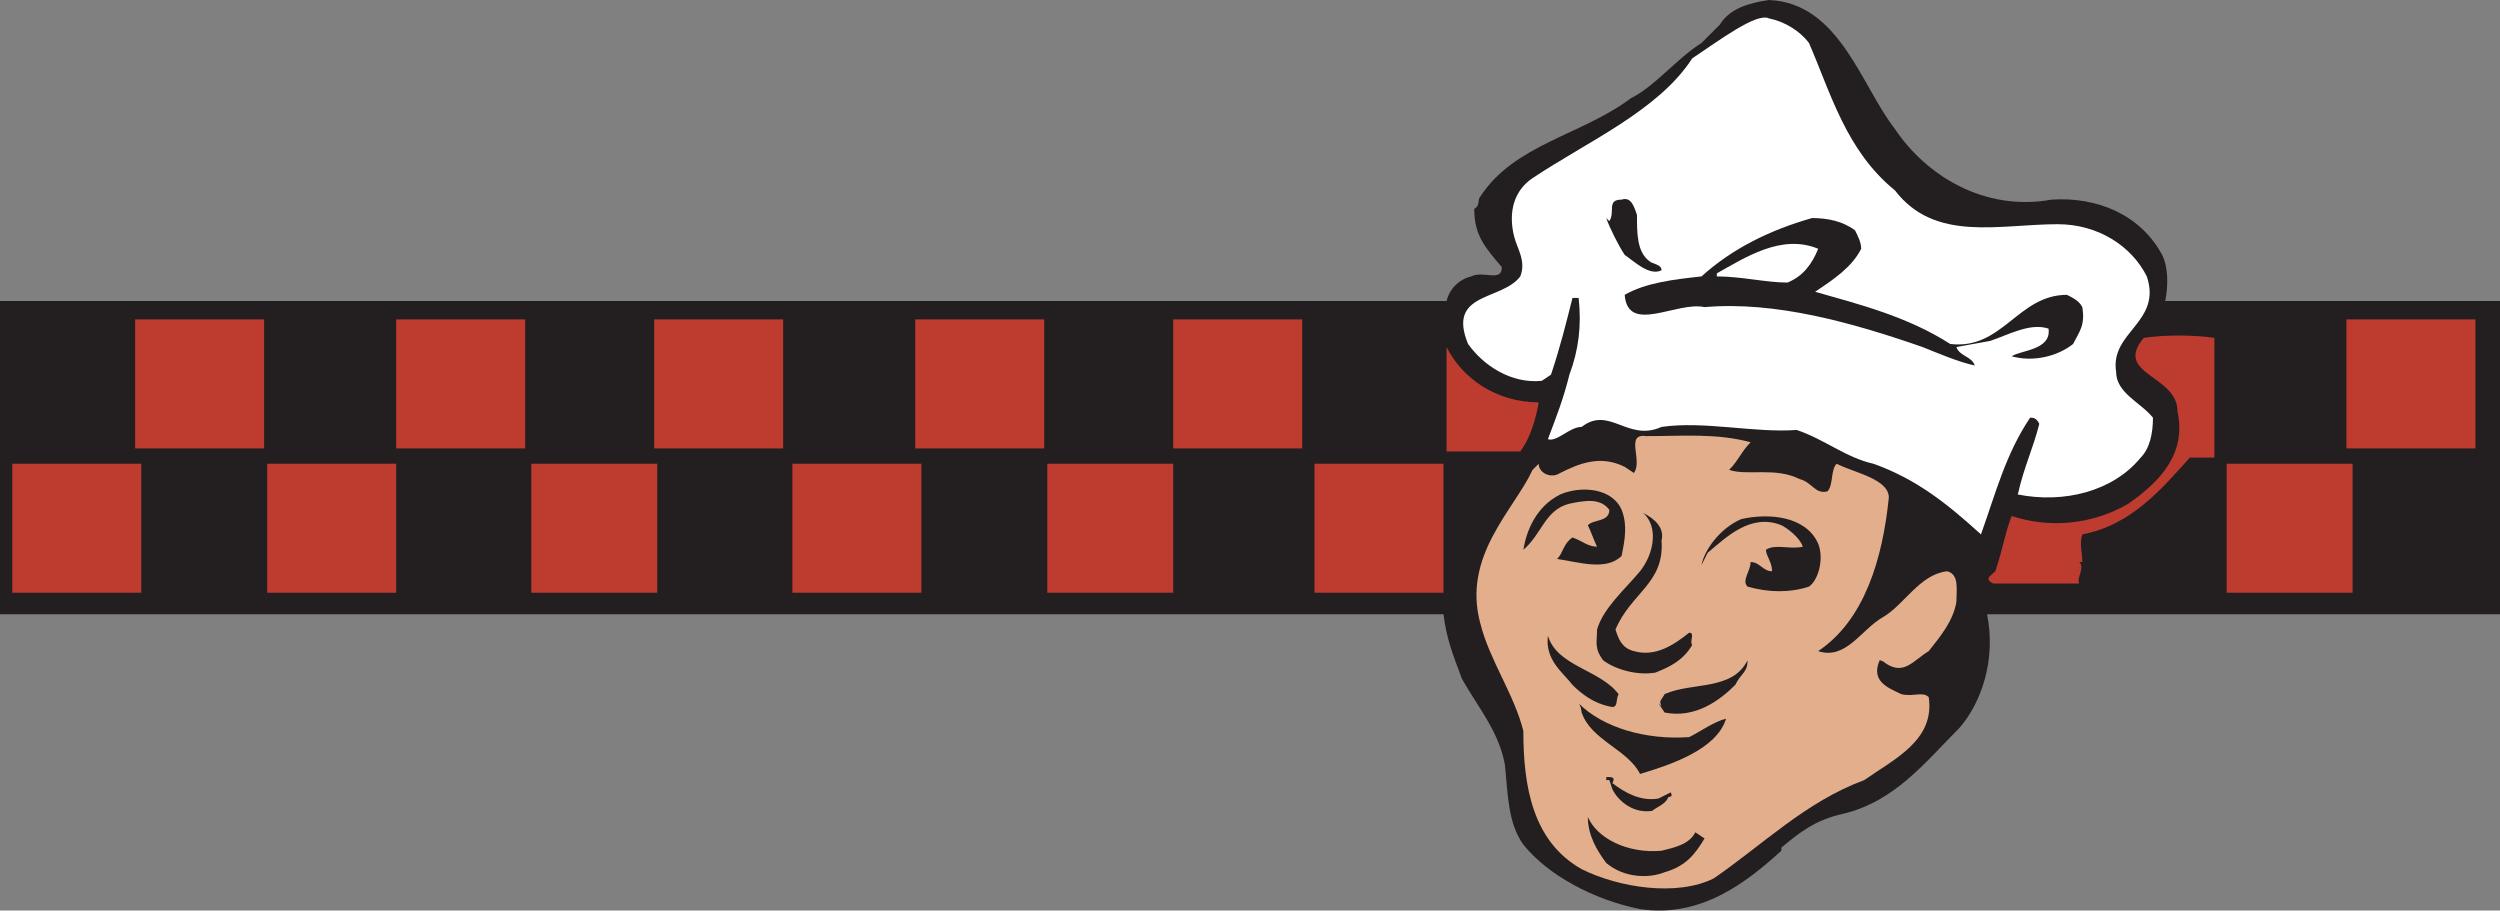
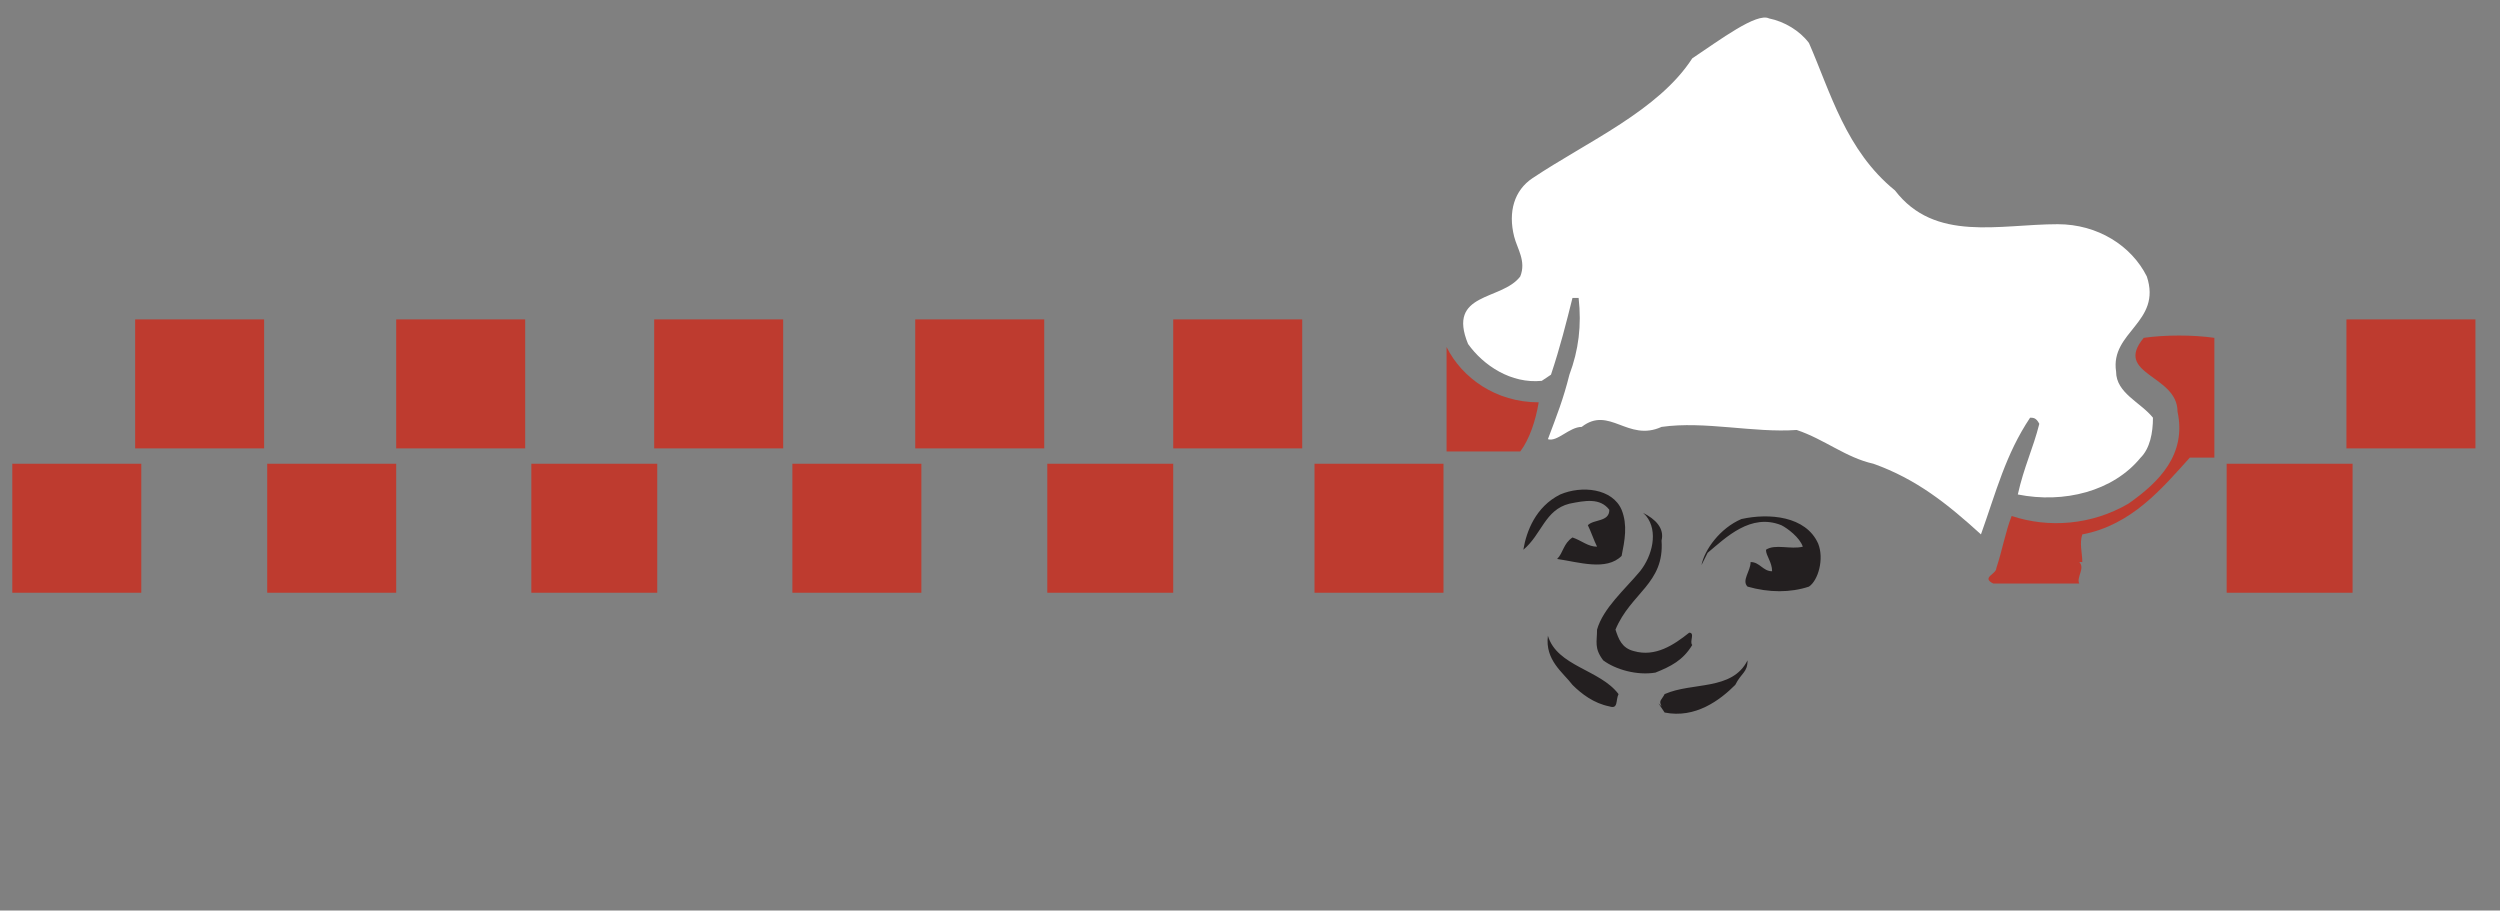
<svg xmlns="http://www.w3.org/2000/svg" width="610.5" height="222.351">
  <rect width="100%" height="100%" fill="#808080" stroke="none" />
-   <path fill="#231f20" fill-rule="evenodd" d="M610.5 73.5h-81.75c.75-3.75.75-8.25-.75-11.25-5.25-9.75-15.75-14.25-27-13.5-16.5 3-30.75-6-38.25-17.25C454.5 21 449.25.75 432 0c-5.25.75-9.75 2.25-12 6l-4.5 4.5c-6 3.75-11.25 10.5-17.25 13.5-12 9-28.5 11.25-36.75 24-.75.75 0 2.25-1.5 3 0 6.75 3 9.75 6.75 14.25 0 3.75-4.5.75-7.5 2.25-3 .75-5.25 3-6 6H0V150h352.5c.75 6 2.25 9.75 4.5 15.75 3.75 6.75 9 12.75 10.5 21 .75 7.5.75 14.25 4.5 19.5 6 7.5 17.25 13.5 28.5 15.75 15 2.25 26.25-6.75 34.5-14.25V207c4.5-3.75 8.25-6.75 15-8.25 12.75-3 20.25-12.75 28.5-21 5.25-6 9-16.5 6.75-27.75H610.5V73.5" />
  <path fill="#fff" fill-rule="evenodd" d="M522.75 111.75c-6.75 8.25-18.75 11.25-30 9 1.5-6.75 3.75-11.25 5.25-17.25-.75-1.5-1.5-1.5-2.25-1.5-6 9-8.25 18-12 28.5C475.5 123 468 117 457.5 113.25c-6.75-1.5-12-6-18.75-8.25-10.5.75-22.5-2.25-33-.75-8.25 3.75-12.75-5.25-19.5 0-3 0-6 3.75-8.25 3 2.25-6 3.75-9.75 5.25-15.75 2.25-6 3-12 2.25-18.75H384c-1.5 6-3 12-5.25 18.75L376.5 93c-7.5.75-14.25-3.75-18-9-5.25-12.75 8.25-10.5 12.75-16.5 1.5-3.75-.75-6.75-1.5-9.75-1.5-6 0-11.25 4.5-14.25 13.5-9 30.75-16.5 39-29.25C420 9.75 429 3 432 4.5c3.75.75 7.5 3 9.75 6 5.25 12 9 26.25 21 36 9.75 12.75 25.5 8.25 39.75 8.25 9.75 0 18 5.25 21.75 12.75 3.75 11.25-9 13.5-7.5 23.25 0 5.25 6 7.5 9 11.25 0 3.75-.75 7.5-3 9.75" />
-   <path fill="#231f20" fill-rule="evenodd" d="M399.75 52.5c0 4.5 0 9 3 11.25.75.75 3 .75 3 2.25-3 1.5-6.75-2.25-9-3.75-1.5-2.25-3.75-6.75-4.5-9l.75.75c1.5-2.25-.75-5.25 3-5.25 2.25-.75 3 1.5 3.75 3.75M453 56.25c.75 1.5 1.5 3 1.5 4.5-2.25 4.5-6.75 7.5-11.25 10.5 10.5 3 22.5 6 33 12.75 12.75 1.5 16.5-12 28.5-12 1.5.75 3 1.5 3.75 3 .75 4.5-.75 6-2.25 9-3.75 3-9.75 4.5-15 3 2.25-1.5 9.75-1.5 9-6.75-4.5-1.5-9.75 1.5-14.25 3l-8.25 1.5c.75 2.25 3.75 2.25 4.5 4.5-3.75-.75-9-3-12.75-4.5-17.25-6-36-11.25-53.25-9.75-6.75-1.5-18.75 6.75-19.5-3 5.25-3 12-3.75 18.75-4.5 7.5-6.75 16.5-11.25 27-14.25 3.75 0 7.5.75 10.5 3" />
-   <path fill="#fff" fill-rule="evenodd" d="M444 60.75c-1.5 3.75-3.75 6.75-7.5 8.25-5.25 0-11.25-1.5-17.25-1.5v-.75C426 63 435 57 444 60.75" />
  <path fill="#be3b2f" fill-rule="evenodd" d="M540.75 111.75h-6c-6.75 7.5-14.25 16.5-26.25 18.75-.75 2.25 0 4.5 0 6.75h-.75c1.5 1.5-.75 3.75 0 5.25h-21c-3-1.5.75-2.25.75-3.75 1.5-4.5 2.25-9 3.75-12.75 9 3 19.5 2.25 28.5-3 7.5-5.25 14.25-12 12-22.5 0-9-15.75-9-8.25-18 5.25-.75 12-.75 17.25 0v29.25m-165-13.5c-.75 4.5-2.25 9-4.5 12h-18v-25.5c3.75 7.5 12 13.5 22.5 13.5" />
-   <path fill="#e3ae8c" fill-rule="evenodd" d="M427.5 108c-2.25 2.25-3 4.5-5.25 6.75 4.5 1.5 11.25-.75 17.25 2.25 3 .75 3.75 3.75 6.75 3 1.5-1.5.75-5.25 2.25-6.75 4.5 2.25 12.75 3.75 12.75 8.25-1.5 15-6 30-17.25 37.5 6.75 2.25 10.5-5.25 15.75-8.25s9-10.5 15.75-11.25c3 .75 2.25 4.5 2.25 7.5-.75 4.5-3.75 8.25-6.75 12-3.75 2.25-6 6-10.5 3 0 0-.75-.75-1.5-.75-2.25 5.25 2.25 6.75 5.25 8.25 3 .75 5.25-.75 6.75.75 1.5 10.5-8.25 15-15.75 20.25-14.25 5.25-24.75 15.75-36.75 24-9 4.5-23.25 2.25-32.25-2.25C374.25 205.5 372 192 372 178.5c-2.25-9-8.25-17.25-10.5-26.25-4.5-16.5 8.25-27.75 12.75-37.5l1.5-1.5c0 2.25 3 3.75 5.25 2.25 4.5-2.25 9.75-4.5 15.75-1.5l2.25 1.5c2.25-3-2.25-9.75 3-9 9 0 17.25-.75 25.5 1.5" />
  <path fill="#231f20" fill-rule="evenodd" d="M396 124.5c1.5 3.75.75 7.5 0 11.25-3.75 3.75-10.5 1.5-15.75.75 1.5-1.5 1.5-3.75 3.75-5.25 2.25.75 3.75 2.25 6 2.25-.75-1.5-1.5-3.75-2.25-5.25 1.5-1.5 5.25-.75 5.25-3.75-2.25-3-6-2.25-9.75-1.5-6 1.5-6.75 7.5-11.25 11.25.75-4.5 3-10.5 9-13.5 5.25-2.25 12.75-1.5 15 3.75m9.75 7.5c.75 10.5-7.5 12.75-11.25 21.75.75 2.25 1.5 4.5 4.5 5.25 5.25 1.5 9.75-1.5 13.5-4.5 1.5 0 0 2.25.75 3-2.25 3.75-5.25 5.25-9 6.75-4.5.75-9.75-.75-12.75-3-2.25-3-1.5-4.5-1.5-7.5 1.5-5.25 6.75-9.75 10.5-14.25 3-3.75 4.5-9.75 1.5-13.5l-.75-.75c3 1.5 5.25 3.75 4.5 6.75m38.25.75c1.5 3.75 0 9-2.25 10.5-4.5 1.5-9.75 1.5-15 0-1.5-1.5.75-3.75.75-6 2.25 0 3 2.25 5.25 2.25 0-2.25-1.5-3.75-1.5-5.25 2.25-1.5 6 0 9-.75-.75-2.25-3.75-4.5-5.25-5.25-7.5-3-13.5 3-18 6.75l-1.5 3c.75-3.75 4.5-9 9.75-11.25 6.75-1.5 15.75-.75 18.75 6m-48.75 36.75c-.75 1.5 0 3.75-2.25 3-3.75-.75-6.75-3-9-5.25-2.25-3-6.75-6-6-12 2.25 7.5 12.75 8.25 17.25 14.25m28.5-2.25C420 171 414 175.5 406.5 174l-1.5-2.25.75.75c-.75-1.5 0-1.5.75-3 6.75-3 16.5-.75 20.25-8.25 0 3-1.5 3-3 6" />
-   <path fill="#231f20" fill-rule="evenodd" d="M412.5 180c3-1.5 6-3.75 9-4.5-2.25 7.5-13.5 11.25-21 13.5-3-6-12-8.25-14.25-15 0 .75 0-1.5-.75-2.25 6 6 16.5 9 27 8.25m-18.75 11.25c3 2.25 6.75 4.5 11.25 3.75l3-1.5c.75 1.5-.75.75-.75 1.5-.75 1.5-3 2.25-3.75 3-4.5.75-8.25-2.25-9.75-5.25l-.75-2.25h-.75v-.75c1.5 0 2.25 0 1.5 1.5m12 16.5c3-.75 6.75-1.5 8.25-4.5l2.25 1.5c-2.25 3.75-4.5 6.75-9.75 8.25-3.75 1.5-9.75 1.5-14.25-2.25-2.25-3-4.5-6.75-4.5-11.25 2.25 5.25 9.75 9 18 8.25" />
  <path fill="#be3b2f" fill-rule="evenodd" d="M64.5 109.5V78H33v31.5h31.5m-30 35.25v-31.5H3v31.5h31.5m62.25 0v-31.5h-31.5v31.5h31.5m63.75 0v-31.5h-30.75v31.5h30.75m64.5 0v-31.5h-31.5v31.5H225m61.5 0v-31.5h-30.75v31.5h30.75m66 0v-31.5H321v31.5h31.5m222 0v-31.5h-30.75v31.5h30.75M128.25 109.5V78h-31.5v31.5h31.5m63 0V78h-31.5v31.5h31.5m63.75 0V78h-31.5v31.5H255m63 0V78h-31.5v31.5H318m286.5 0V78H573v31.5h31.5" />
</svg>